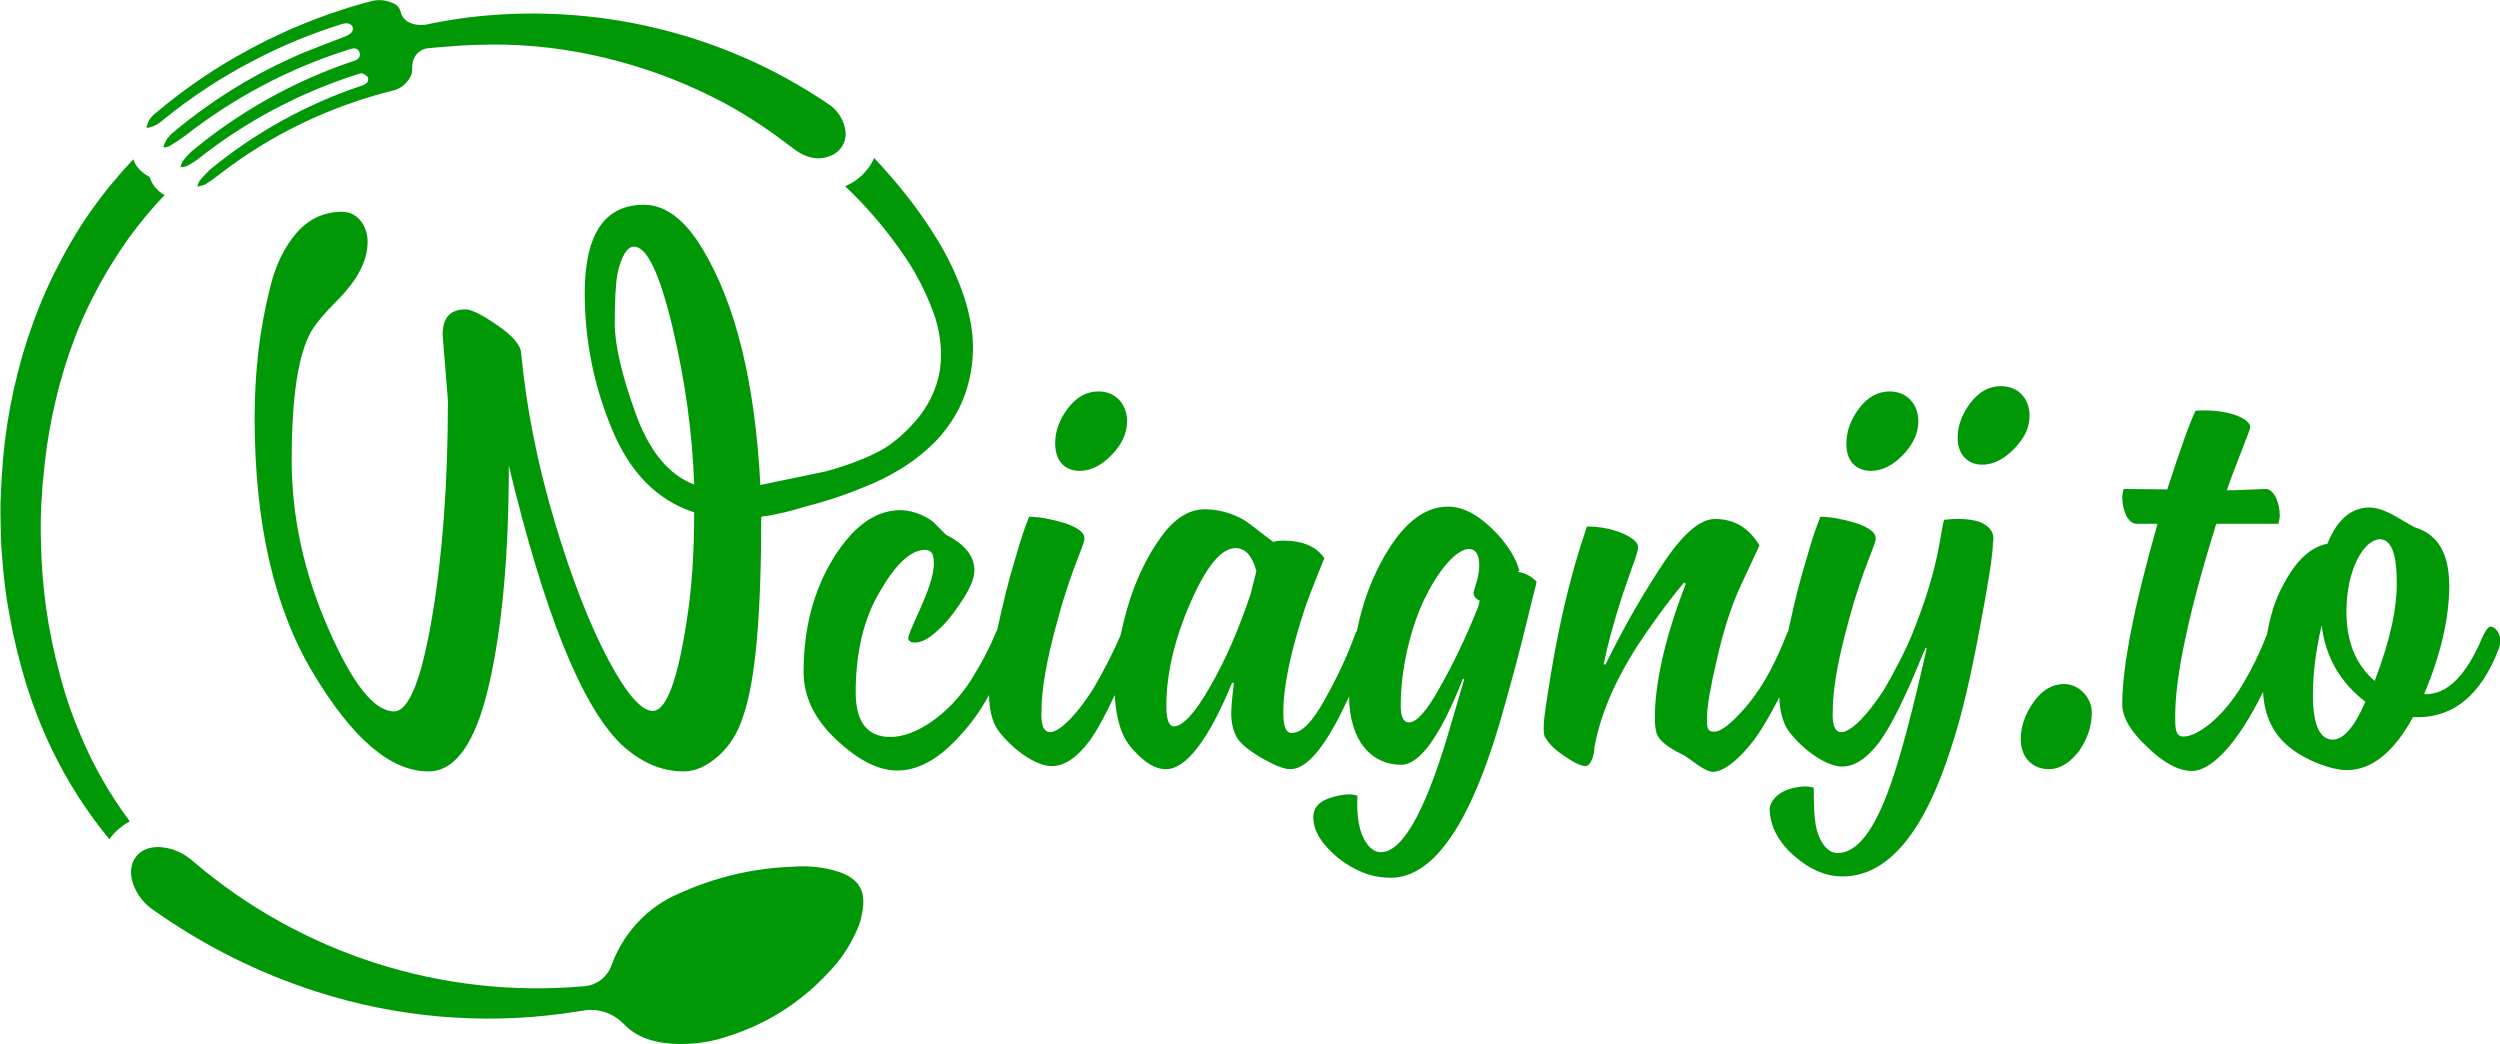
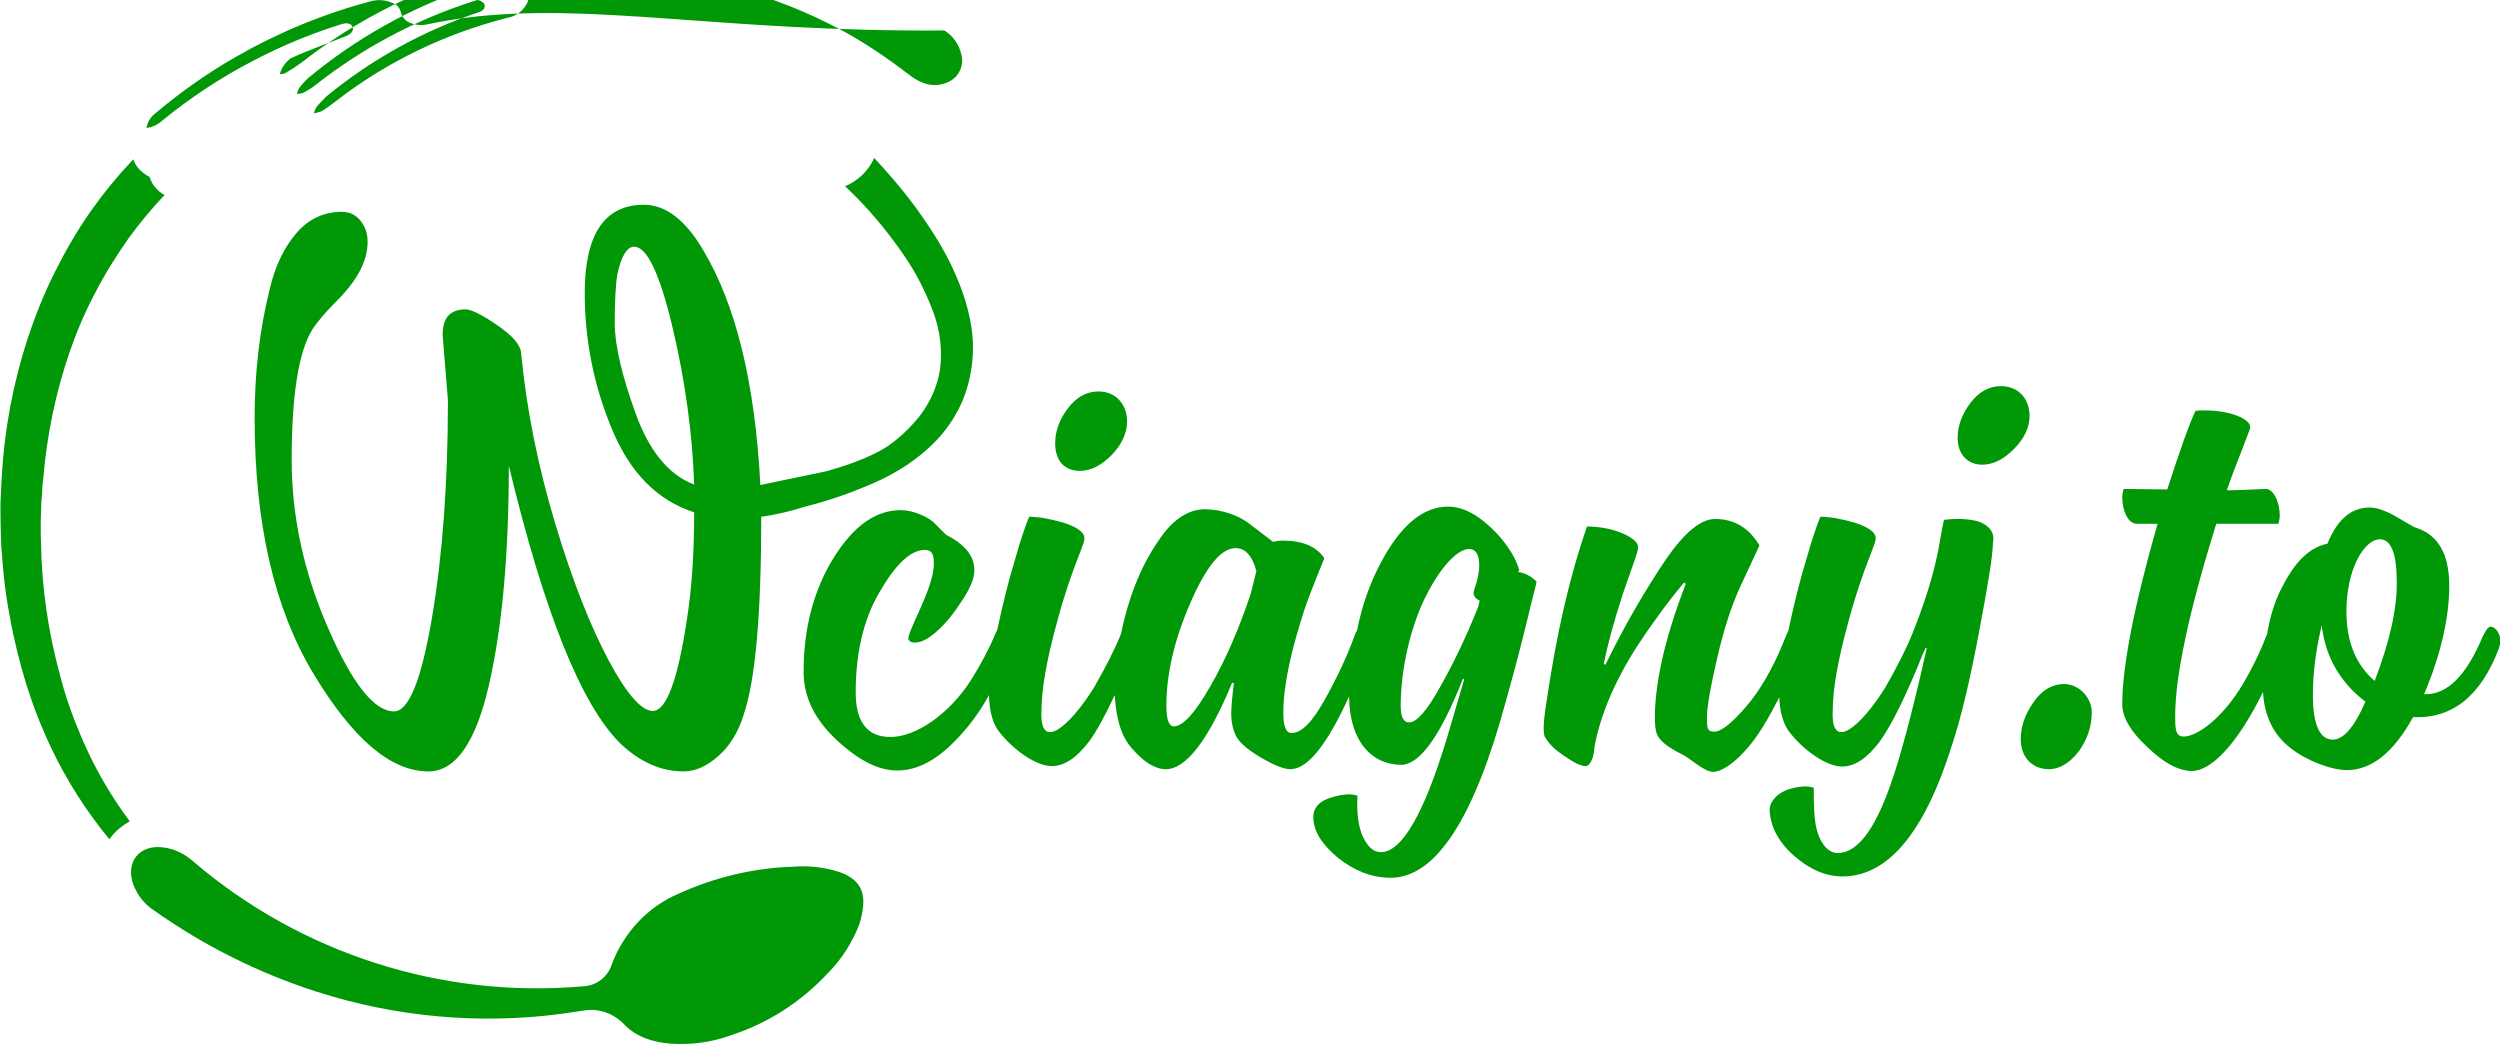
<svg xmlns="http://www.w3.org/2000/svg" version="1.1" id="logo_2020" x="0px" y="0px" viewBox="0 0 566.5 236.6" style="enable-background:new 0 0 566.5 236.6;" xml:space="preserve">
  <style type="text/css">
	.logosvg{fill:#009806;}
</style>
  <title>Wciagnij.to</title>
  <g>
    <path class="logosvg" d="M244.7,106.7c2.5,0,5-1.3,7.3-3.7c2.3-2.4,3.4-5,3.4-7.5c0-3.7-2.4-6.8-6.5-6.8c-2.7,0-5,1.3-6.9,3.8   c-1.9,2.5-2.9,5.2-2.9,7.9C239.1,104.4,241.2,106.7,244.7,106.7z" />
    <path class="logosvg" d="M344.3,129.4c-0.6-2.5-2.3-5.4-5-8.4c-4-4.2-7.6-6.2-11.2-6.2c-5.6,0-10.7,4.2-15.2,12.7   c-2.5,4.7-4.3,9.8-5.4,15.4c-0.2,0.3-0.4,0.6-0.5,1c-1.8,5-4.1,9.8-6.9,14.8c-2.8,5-5.2,7.4-7.4,7.4c-1.3,0-1.9-1.5-1.9-4.6   c0-6.1,1.7-13.9,4.8-23.4c1.7-5,4.5-11.5,4.5-11.6c-1.8-2.7-5-4-9.4-4c-0.8,0-1.5,0.1-2.2,0.3c-2.9-2.2-4.8-3.7-5.9-4.5   c-2-1.4-5.6-2.9-9.6-2.9c-3.7,0-7.3,2.3-10.4,7c-4.3,6.1-7.1,13.8-8.6,21.3c-1.6,3.9-3.7,7.9-6.1,12.1c-5.5,8.8-12.4,14.8-11.9,5.2   c0-4.6,1.1-11.3,3.6-20.3c3.3-12.4,6.5-17.8,6.1-18.9c0-1.1-1.5-2.3-4.5-3.3c-3.1-0.9-5.7-1.4-8-1.4c-0.6,1.4-1.8,4.7-3.2,9.7   c-1.4,4.5-2.7,9.8-4,15.8c0,0.1,0,0.1,0,0.1c-0.2,0.3-0.3,0.6-0.5,1c-1.3,3.2-3.1,6.6-5.4,10.3c-5.1,8-12.7,13-18.3,13   c-5.2,0-7.9-3.3-7.9-10.1c0-9,1.8-16.7,5.5-22.9c3.6-6.2,7-9.4,10.2-9.4c1.4,0,2,0.9,2,2.8c0.3,5.9-7,17.1-5.6,17.7   c0.3,0.4,0.6,0.5,1.3,0.5c1.1,0,2.4-0.5,3.7-1.5c2.3-1.7,4.5-4.2,6.6-7.4c2.2-3.2,3.2-5.6,3.2-7.5c0-3.2-2.2-5.9-6.4-8l-2.9-2.9   c-1-0.9-4.2-2.7-7.4-2.7c-5.7,0-10.7,3.6-15.2,10.8c-4.5,7.3-6.8,15.8-6.8,25.9c0,5.5,2.4,10.6,7.4,15.3c5,4.7,9.6,7,13.8,7   c4.5,0,8.9-2.3,13.4-7c2.8-2.9,5.3-6.2,7.4-10.1c0.1,3.3,0.7,6,2,7.9c3.4,4.6,8.8,8.2,12.2,8.2c2.9,0,5.7-1.9,8.5-5.6   c1.7-2.3,3.6-5.8,5.8-10.5c0.3,5.4,1.5,9.5,4,12.2c2.7,3.1,5.2,4.6,7.6,4.6c4.5,0,9.6-6.5,15-19.6l0.4,0.1   c-0.4,3.2-0.6,5.5-0.6,6.9c0,2,0.4,3.7,1.1,5.1c0.9,1.7,2.9,3.3,6.2,5.2c2.7,1.5,4.7,2.3,6.1,2.3c3.9,0,8.3-5.5,13.3-16.5   c0.1,10.5,5.4,15.5,11.8,15.5c4.2,0,8.9-6.5,14-19.5l0.3,0.1c-0.4,1.3-1.7,5.9-4,13.6c-5.2,17.1-10.2,25.6-14.9,25.6   c-1.7,0-3.1-1.3-4.2-3.8c-0.9-2.2-1.3-5.1-1.1-9c-0.4-0.1-1-0.3-1.9-0.3c-0.6,0-1.8,0.1-3.3,0.5c-3.2,0.8-4.8,2.3-4.8,4.7   c0,3.1,1.9,6.1,5.6,9.2c3.7,2.9,7.6,4.5,11.9,4.5c10.2,0,18.9-13.3,26.1-39.9c0.5-1.9,1.3-4.6,2.2-8c0.9-3.3,1.8-7,2.8-11   c0.9-4,1.7-6.6,2-8.2c-1.4-1.4-2.8-2-4.2-2.2V129.4z M283.4,134.6c-2.7,8-5.7,15-9.2,21c-3.4,6-6.2,9-8.2,9c-1.1,0-1.7-1.5-1.7-4.6   c0-7.3,1.8-15,5.4-23.3c3.6-8.3,7-12.5,10.3-12.5c2.2,0,3.8,1.8,4.7,5.2L283.4,134.6z M335,137.4c-2.9,7.3-5.9,13.4-8.8,18.5   c-2.9,5.2-5.2,7.8-6.9,7.8c-1.3,0-1.9-1.3-1.9-3.8c0-8.8,2.5-18.5,5.7-24.8c3.2-6.4,7.1-10.7,9.8-10.7c1.5,0,2.3,1.3,2.3,3.7   c0,1.7-0.4,3.3-1,5.1c-0.1,0.5-0.3,0.9-0.3,1c0,0.9,0.5,1.5,1.4,1.9L335,137.4z" />
-     <path class="logosvg" d="M424,106.7c2.5,0,5-1.3,7.3-3.7c2.3-2.4,3.4-5,3.4-7.5c0-3.7-2.4-6.8-6.5-6.8c-2.7,0-5,1.3-6.9,3.8   c-1.9,2.5-2.9,5.2-2.9,7.9C418.3,104.4,420.5,106.7,424,106.7z" />
    <path class="logosvg" d="M453.4,87.5c-2.7,0-5,1.3-6.9,3.8c-1.9,2.5-2.9,5.2-2.9,7.9c0,3.7,2.2,6.1,5.6,6.1c2.5,0,5-1.3,7.3-3.7   c2.3-2.4,3.4-4.8,3.4-7.4C459.9,90.5,457.5,87.5,453.4,87.5z" />
    <path class="logosvg" d="M448.4,118.2c-2-0.6-4.7-0.8-7.9-0.4c-0.5,2-1.1,6.5-1.8,9.2c-1,4.6-2.8,10.2-5.4,16.7   c-1.6,3.9-3.7,7.9-6.1,12.1c-5.5,8.8-12.4,14.8-11.9,5.2c0-4.6,1.1-11.3,3.6-20.3c3.3-12.4,6.5-17.8,6.1-18.9   c0-1.1-1.5-2.3-4.5-3.3c-3.1-0.9-5.7-1.4-8-1.4c-0.6,1.4-1.8,4.7-3.2,9.7c-1.4,4.5-2.7,9.8-4,15.8c0,0.1,0,0.3-0.1,0.4   c-0.3,0.6-0.7,1.6-1.3,3.1c-2.4,5.7-5.1,10.4-8.3,14.1s-5.6,5.6-7.1,5.6c-1.7,0-1.7-0.9-1.7-3.2c0-2.5,0.8-7,2.3-13.4   c1.4-6.2,3.2-11.9,5.4-16.6c2.4-5.1,3.8-8.2,4.2-9c-2.4-4-5.7-6-10.1-6c-3.2,0-6.9,3.1-11,9c-5,7.4-9.6,15.4-13.8,24l-0.4-0.1   c0.8-4.1,2.2-9.3,4.3-15.8c2.8-8.2,3.8-10.2,3.4-11.2c-0.5-1.7-5.4-4.2-11.5-4.2c-4,11.6-6.9,24.5-9,38.7c-0.5,3.1-0.8,5.4-0.8,6.8   c0,1.3,0.1,2.2,0.5,2.5c0.8,1.4,2.2,2.7,4.3,4.1c2.2,1.5,3.7,2.2,4.7,2.2c1.1,0,2-2.4,2-4.3c1.3-7.1,4.5-14.8,9.7-22.9   c3.1-4.7,6.6-9.6,10.6-14.4l0.4,0.3c-2.4,6.2-4.3,12.2-5.5,17.8c-1,4.7-1.5,8.8-1.5,12.4c0,1.5,0.1,2.8,0.4,3.7   c0.5,1.5,2.4,3.1,5.7,4.7c1.9,0.9,5,4,7.1,4c2.9,0,7.9-4.5,11.5-10.6c1.3-2.1,2.4-4.2,3.5-6.3c0.1,3.2,0.8,5.7,2,7.5   c3.4,4.6,8.8,8.2,12.2,8.2c2.9,0,5.7-1.9,8.5-5.6c2.7-3.7,6-10.4,9.9-20.1c0-0.1,0-0.1,0.1-0.2c0.2-0.3,0.3-0.6,0.4-1l0.3,0.1   c-3.3,14.7-6.1,25.1-8.3,31.2c-3.6,10.1-7.5,15.2-11.9,15.2c-2.7,0-4.5-3.4-5-6.6c-0.3-1.8-0.4-4.5-0.4-8.2c-0.4-0.1-1-0.3-1.9-0.3   c-0.6,0-1.8,0.1-3.3,0.5c-3.2,0.9-4.8,3.1-4.8,4.7c0.1,3.7,1.9,7.3,5.4,10.4c3.6,3.2,7.3,4.8,11.1,4.8c10.3,0,18.6-9.9,24.8-29.7   c2.2-6.6,4.2-15.3,6.2-25.9c2-10.6,3.1-17.3,3.1-20C452.1,120.7,450.8,119.1,448.4,118.2z" />
    <path class="logosvg" d="M467.7,155c-2.7,0-5,1.4-6.9,4.1c-1.9,2.7-2.9,5.5-2.9,8.4c0,4.2,2.7,6.8,6.4,6.8c2.4,0,4.7-1.4,6.8-4.1   c1.9-2.7,2.9-5.6,2.9-8.8S471.2,155,467.7,155z" />
    <path class="logosvg" d="M564.4,142c-0.6,0-1.1,0.8-1.8,2.2c-3.7,8.8-8,13.3-13.3,13.1c3.8-9,5.7-17.3,5.7-24.6   c0-7.1-2.5-11.5-7.5-13.1c-0.5-0.1-1.9-1-4.3-2.4s-4.6-2.2-6.2-2.2c-4.2,0-7.4,2.7-9.6,8.2c-4,0.8-7.3,4-10.2,9.7   c-1.7,3.1-2.8,6.8-3.5,10.9c-0.1,0.1-0.1,0.2-0.2,0.4c-1.4,3.7-3.2,7.3-5.2,10.7c-4.6,7.8-10.4,12-13.5,12c-1.9,0-1.9-1.9-1.9-4.7   c0-9,3.1-23.6,9.3-43.5h14.1c0.1-0.6,0.3-1.3,0.3-1.8c0-3.1-1.4-6.2-3.3-6.1c-3.1,0.1-6,0.3-8.7,0.3c1.1-3.2,2.2-6,3.1-8.3   c1.4-3.7,2.2-5.6,2.2-6c0-1.9-4.6-3.8-10.2-3.8c-0.9,0-1.7,0-2.2,0.1c-1.3,2.7-3.4,8.5-6.4,17.8l-9.9-0.1c-0.1,0.6-0.3,1.3-0.3,1.8   c0,3.1,1.3,6.1,3.3,6.1h4.7c-5.4,18.9-8,32.5-8,40.9c0,2.9,1.9,6.2,5.7,9.7c3.7,3.6,7.1,5.4,10.1,5.4c4.2,0,10.1-5.7,16.1-17.9   c0.3,5.4,2.3,9.6,6.1,12.6c3.6,2.9,9.3,5.1,12.9,5.1c5.6,0,10.6-4,15-12c8.9,0.4,15.4-4.8,19.5-15.7c0.1-0.4,0.3-1,0.3-1.7   C566.5,143.4,565.4,142,564.4,142z M528.6,167.6c-2.9,0-4.5-3.3-4.5-10.1c0-4.7,0.6-9.9,2-15.8c0.8,7,4.1,12.9,9.9,17.3   C533.5,164.8,531,167.6,528.6,167.6z M538.1,154.3c-4.2-3.6-6.4-8.8-6.4-15.7c0-9.8,4.1-16.4,7.6-16.4c2.5,0,3.8,3.2,3.8,9.6   C543.2,137.7,541.6,145.2,538.1,154.3z" />
    <path class="logosvg" d="M190.2,197.6c-3.4-1.1-7-1.5-10.6-1.2c-8.9,0.3-17.7,2.4-25.8,6.1c-7.1,3-12.5,8.9-15.2,16.1   c-0.9,2.8-3.5,4.8-6.5,4.9c-32,2.8-63.8-7.4-88.2-28.2c-2-1.8-4.4-3-7.1-3.3c-5.3-0.6-8.4,3.4-6.6,8.4c0.9,2.4,2.5,4.5,4.7,5.9   c11.3,8,23.7,14.2,36.8,18.4c18,5.8,37.1,7.5,55.8,5c1.6-0.2,3.1-0.5,4.7-0.7c3.4-0.6,6.8,0.6,9.2,3.1c2.9,3,6.7,4.1,10.7,4.4   c4.5,0.3,9-0.3,13.2-1.8c8.5-2.7,16.2-7.6,22.3-14.2c3.1-3.1,5.5-6.9,7.1-11c0.5-1.5,0.8-3,0.9-4.5   C195.9,201.3,194,198.9,190.2,197.6z" />
-     <path class="logosvg" d="M57.7,13.6c6.3-3.3,12.9-6,19.6-8.1l0.4-0.1c1.1-0.3,1.9,0,2.2,0.7s-0.2,1.5-1.3,2c-4.2,1.7-8.6,3.2-12.7,5.1   c-9.5,4.3-18.4,9.9-26.4,16.6c-1.2,0.9-2.1,2.1-2.5,3.6c0.5,0,1-0.1,1.4-0.3c1.2-0.7,2.4-1.5,3.5-2.3c11-8.6,23.4-15.2,36.6-19.4   c0.5-0.2,0.9-0.3,1.4-0.4c0.7-0.2,1.5,0.3,1.6,1c0.2,0.7-0.2,1.3-0.8,1.6c-0.3,0.1-0.5,0.2-0.8,0.3c-13.4,4.5-25.8,11.5-36.6,20.5   c-0.7,0.7-1.4,1.4-2,2.3c-0.2,0.4-0.3,0.8-0.4,1.2c0.4,0,0.8-0.1,1.3-0.2c0.9-0.5,1.8-1,2.6-1.6c10.7-8.5,22.9-15,36-19.2   c0.4-0.1,0.8-0.3,1.1-0.3c0.5,0.1,1,0.4,1.4,0.8c0.3,0.6,0.1,1.3-0.5,1.6c0,0,0,0,0,0c-0.2,0.2-0.5,0.3-0.8,0.4   c-12.6,4.2-24.3,10.7-34.5,19.1c-0.8,0.8-1.6,1.6-2.3,2.5c-0.2,0.4-0.4,0.9-0.5,1.3c0.6-0.1,1.2-0.3,1.8-0.5   c1.1-0.7,2.1-1.4,3.1-2.2c11.6-9,24.9-15.4,39.1-19c1.8-0.3,3.4-1.5,4.3-3.2c0.3-0.5,0.4-1.2,0.4-1.8c-0.1-2.5,1.3-4.5,3.8-4.7   c4.6-0.4,9.3-0.8,13.9-0.8c8.9-0.1,17.8,1,26.4,3.1c8.2,2,16.2,4.9,23.8,8.7c5.1,2.5,9.9,5.5,14.5,8.8c1.4,1,2.8,2.1,4.3,3.2   c2.5,1.8,5.2,2.6,8.1,1.4c2.6-1,4-3.8,3.2-6.5c-0.5-2.2-1.9-4.1-3.8-5.3C163.7,7.3,134.5,0.4,105.7,4c-3,0.4-5.9,0.9-8.8,1.5   c-1.3,0.3-2.7,0.2-3.9-0.3c-1.1-0.4-1.9-1.3-2.2-2.5c-0.2-0.9-0.9-1.7-1.8-2c-1.6-0.7-3.3-0.9-5-0.4c-10.6,2.8-20.8,7-30.4,12.5   c-6.5,3.7-12.6,8-18.3,12.8c-1.1,0.8-1.9,2-2.1,3.4c1.4-0.2,2.6-0.8,3.6-1.7C43.3,22,50.3,17.4,57.7,13.6z" />
+     <path class="logosvg" d="M57.7,13.6c6.3-3.3,12.9-6,19.6-8.1l0.4-0.1c1.1-0.3,1.9,0,2.2,0.7s-0.2,1.5-1.3,2c-4.2,1.7-8.6,3.2-12.7,5.1   c-1.2,0.9-2.1,2.1-2.5,3.6c0.5,0,1-0.1,1.4-0.3c1.2-0.7,2.4-1.5,3.5-2.3c11-8.6,23.4-15.2,36.6-19.4   c0.5-0.2,0.9-0.3,1.4-0.4c0.7-0.2,1.5,0.3,1.6,1c0.2,0.7-0.2,1.3-0.8,1.6c-0.3,0.1-0.5,0.2-0.8,0.3c-13.4,4.5-25.8,11.5-36.6,20.5   c-0.7,0.7-1.4,1.4-2,2.3c-0.2,0.4-0.3,0.8-0.4,1.2c0.4,0,0.8-0.1,1.3-0.2c0.9-0.5,1.8-1,2.6-1.6c10.7-8.5,22.9-15,36-19.2   c0.4-0.1,0.8-0.3,1.1-0.3c0.5,0.1,1,0.4,1.4,0.8c0.3,0.6,0.1,1.3-0.5,1.6c0,0,0,0,0,0c-0.2,0.2-0.5,0.3-0.8,0.4   c-12.6,4.2-24.3,10.7-34.5,19.1c-0.8,0.8-1.6,1.6-2.3,2.5c-0.2,0.4-0.4,0.9-0.5,1.3c0.6-0.1,1.2-0.3,1.8-0.5   c1.1-0.7,2.1-1.4,3.1-2.2c11.6-9,24.9-15.4,39.1-19c1.8-0.3,3.4-1.5,4.3-3.2c0.3-0.5,0.4-1.2,0.4-1.8c-0.1-2.5,1.3-4.5,3.8-4.7   c4.6-0.4,9.3-0.8,13.9-0.8c8.9-0.1,17.8,1,26.4,3.1c8.2,2,16.2,4.9,23.8,8.7c5.1,2.5,9.9,5.5,14.5,8.8c1.4,1,2.8,2.1,4.3,3.2   c2.5,1.8,5.2,2.6,8.1,1.4c2.6-1,4-3.8,3.2-6.5c-0.5-2.2-1.9-4.1-3.8-5.3C163.7,7.3,134.5,0.4,105.7,4c-3,0.4-5.9,0.9-8.8,1.5   c-1.3,0.3-2.7,0.2-3.9-0.3c-1.1-0.4-1.9-1.3-2.2-2.5c-0.2-0.9-0.9-1.7-1.8-2c-1.6-0.7-3.3-0.9-5-0.4c-10.6,2.8-20.8,7-30.4,12.5   c-6.5,3.7-12.6,8-18.3,12.8c-1.1,0.8-1.9,2-2.1,3.4c1.4-0.2,2.6-0.8,3.6-1.7C43.3,22,50.3,17.4,57.7,13.6z" />
    <path class="logosvg" d="M204.8,57.8c2.7,3.9,4.9,8.2,6.6,12.7c1.6,4.2,2.2,8.8,1.6,13.3c-0.7,4.4-2.8,8.6-5.8,11.9   c-1.6,1.8-3.3,3.4-5.2,4.8c-1.5,1.2-6.2,4-15.2,6.4c0,0,0,0-0.1,0l-14.4,3c-1.2-23-5.5-40.8-13-53.3c-4-6.8-8.5-10.2-13.4-10.2   c-8.9,0-13.4,6.7-13.4,20c0,10.8,2.1,21.1,6.2,30.9c4.1,9.9,10.3,16.1,18.6,18.8c0,8.9-0.5,16.9-1.6,24c-2.1,14-4.7,21-7.8,21   c-2.5,0-5.9-3.8-10-11.5c-4.1-7.7-8.2-18-12.1-31c-3.9-13-6.5-25.9-7.7-38.5c-0.1-1.9-1.9-4-5.4-6.4c-3.5-2.4-5.9-3.6-7.2-3.6   c-3.5,0-5.2,1.9-5.2,5.8l1.2,14.8c0,18.6-1.2,35-3.6,49.2c-2.4,14.2-5.3,21.3-8.6,21.3c-4.5,0-9.5-6.3-15-19   c-5.5-12.6-8.2-25.3-8.2-37.9c0-14.5,1.5-24.4,4.6-29.5c1.2-1.9,3.1-4.1,5.6-6.6c4.7-4.7,7-9.1,7-13.4c0-2-0.6-3.6-1.7-4.9   c-1.1-1.3-2.5-1.9-4.1-1.9c-4.1,0-7.6,1.6-10.4,4.9c-2.8,3.3-4.8,7.5-6,12.7c-2.3,9.2-3.4,18.9-3.4,29.1c0,23.8,4.4,43.1,13.3,57.9   c8.9,14.8,17.5,22.2,26.1,22.2c6.1,0,10.7-6.5,13.7-19.6c3-13,4.5-29.6,4.5-49.7c8,33.3,16.4,54.3,25.4,63.1   c4.4,4.1,9.1,6.2,14.2,6.2c2.7,0,5.3-1.2,7.9-3.5c2.6-2.3,4.5-5.4,5.7-9.3c2.7-7.9,4-22.8,4-44.9c3.5-0.5,6.8-1.3,9.9-2.3   c0.3-0.1,0.6-0.1,0.8-0.2c5.1-1.3,10.1-3.1,14.9-5.2c2.5-1.1,4.9-2.4,7.2-3.9c2.3-1.5,4.5-3.3,6.4-5.2c2-2,3.7-4.3,5.1-6.8   c1.4-2.5,2.4-5.3,3-8.2c0.6-2.9,0.8-5.8,0.6-8.7c-0.2-2.8-0.8-5.6-1.6-8.3c-1.6-5.2-4-10.2-6.9-14.8c-2.8-4.5-6-8.8-9.5-12.9   c-1.4-1.6-2.8-3.2-4.3-4.8c-1.3,2.9-3.7,5.2-6.6,6.4C196.4,46.8,200.9,52.1,204.8,57.8z M144,93.6c-3.1-8.6-4.7-15.4-4.7-20.4   c0-5,0.2-8.7,0.6-11.1c0.9-4.1,2.2-6.2,3.8-6.2c2.9,0,5.8,6.1,8.7,18.3c2.9,12.2,4.5,24.1,4.9,35.6   C151.5,107.6,147.1,102.2,144,93.6z" />
    <path class="logosvg" d="M13.5,152.6c-1.3-4.8-2.3-9.6-3-14.5c-0.7-4.9-1.1-9.8-1.2-14.8c-0.1-2.5-0.1-4.9,0-7.4c0-1.2,0.1-2.5,0.2-3.7   c0.1-1.3,0.1-2.5,0.3-3.7c0.8-9.8,2.8-19.5,6-28.8c1.6-4.6,3.5-9.1,5.8-13.4c2.2-4.3,4.8-8.4,7.6-12.4c2.5-3.4,5.2-6.7,8.1-9.7   c-0.8-0.4-1.5-1-2.1-1.7c-0.6-0.7-1-1.5-1.3-2.4c-0.8-0.4-1.6-1-2.2-1.6c-0.7-0.7-1.2-1.5-1.5-2.4c-3.5,3.7-6.7,7.6-9.6,11.7   c-3.1,4.4-5.8,9.1-8.2,13.9c-2.4,4.8-4.4,9.8-6.1,14.9c-3.3,10.1-5.3,20.7-5.9,31.3c-0.1,1.3-0.1,2.7-0.2,4c-0.1,1.4-0.1,2.6-0.1,4   c0,2.7,0.1,5.3,0.2,8c0.2,2.6,0.4,5.3,0.7,7.9c0.3,2.6,0.7,5.2,1.2,7.8c0.9,5.2,2.2,10.3,3.7,15.3c1.6,5.1,3.5,10,5.8,14.8   c3.5,7.3,7.9,14.2,13.1,20.5c0.1-0.2,0.3-0.4,0.4-0.6c1.1-1.4,2.6-2.6,4.2-3.5c-4.5-6-8.2-12.5-11.1-19.4   C16.3,162,14.7,157.4,13.5,152.6z" />
  </g>
</svg>